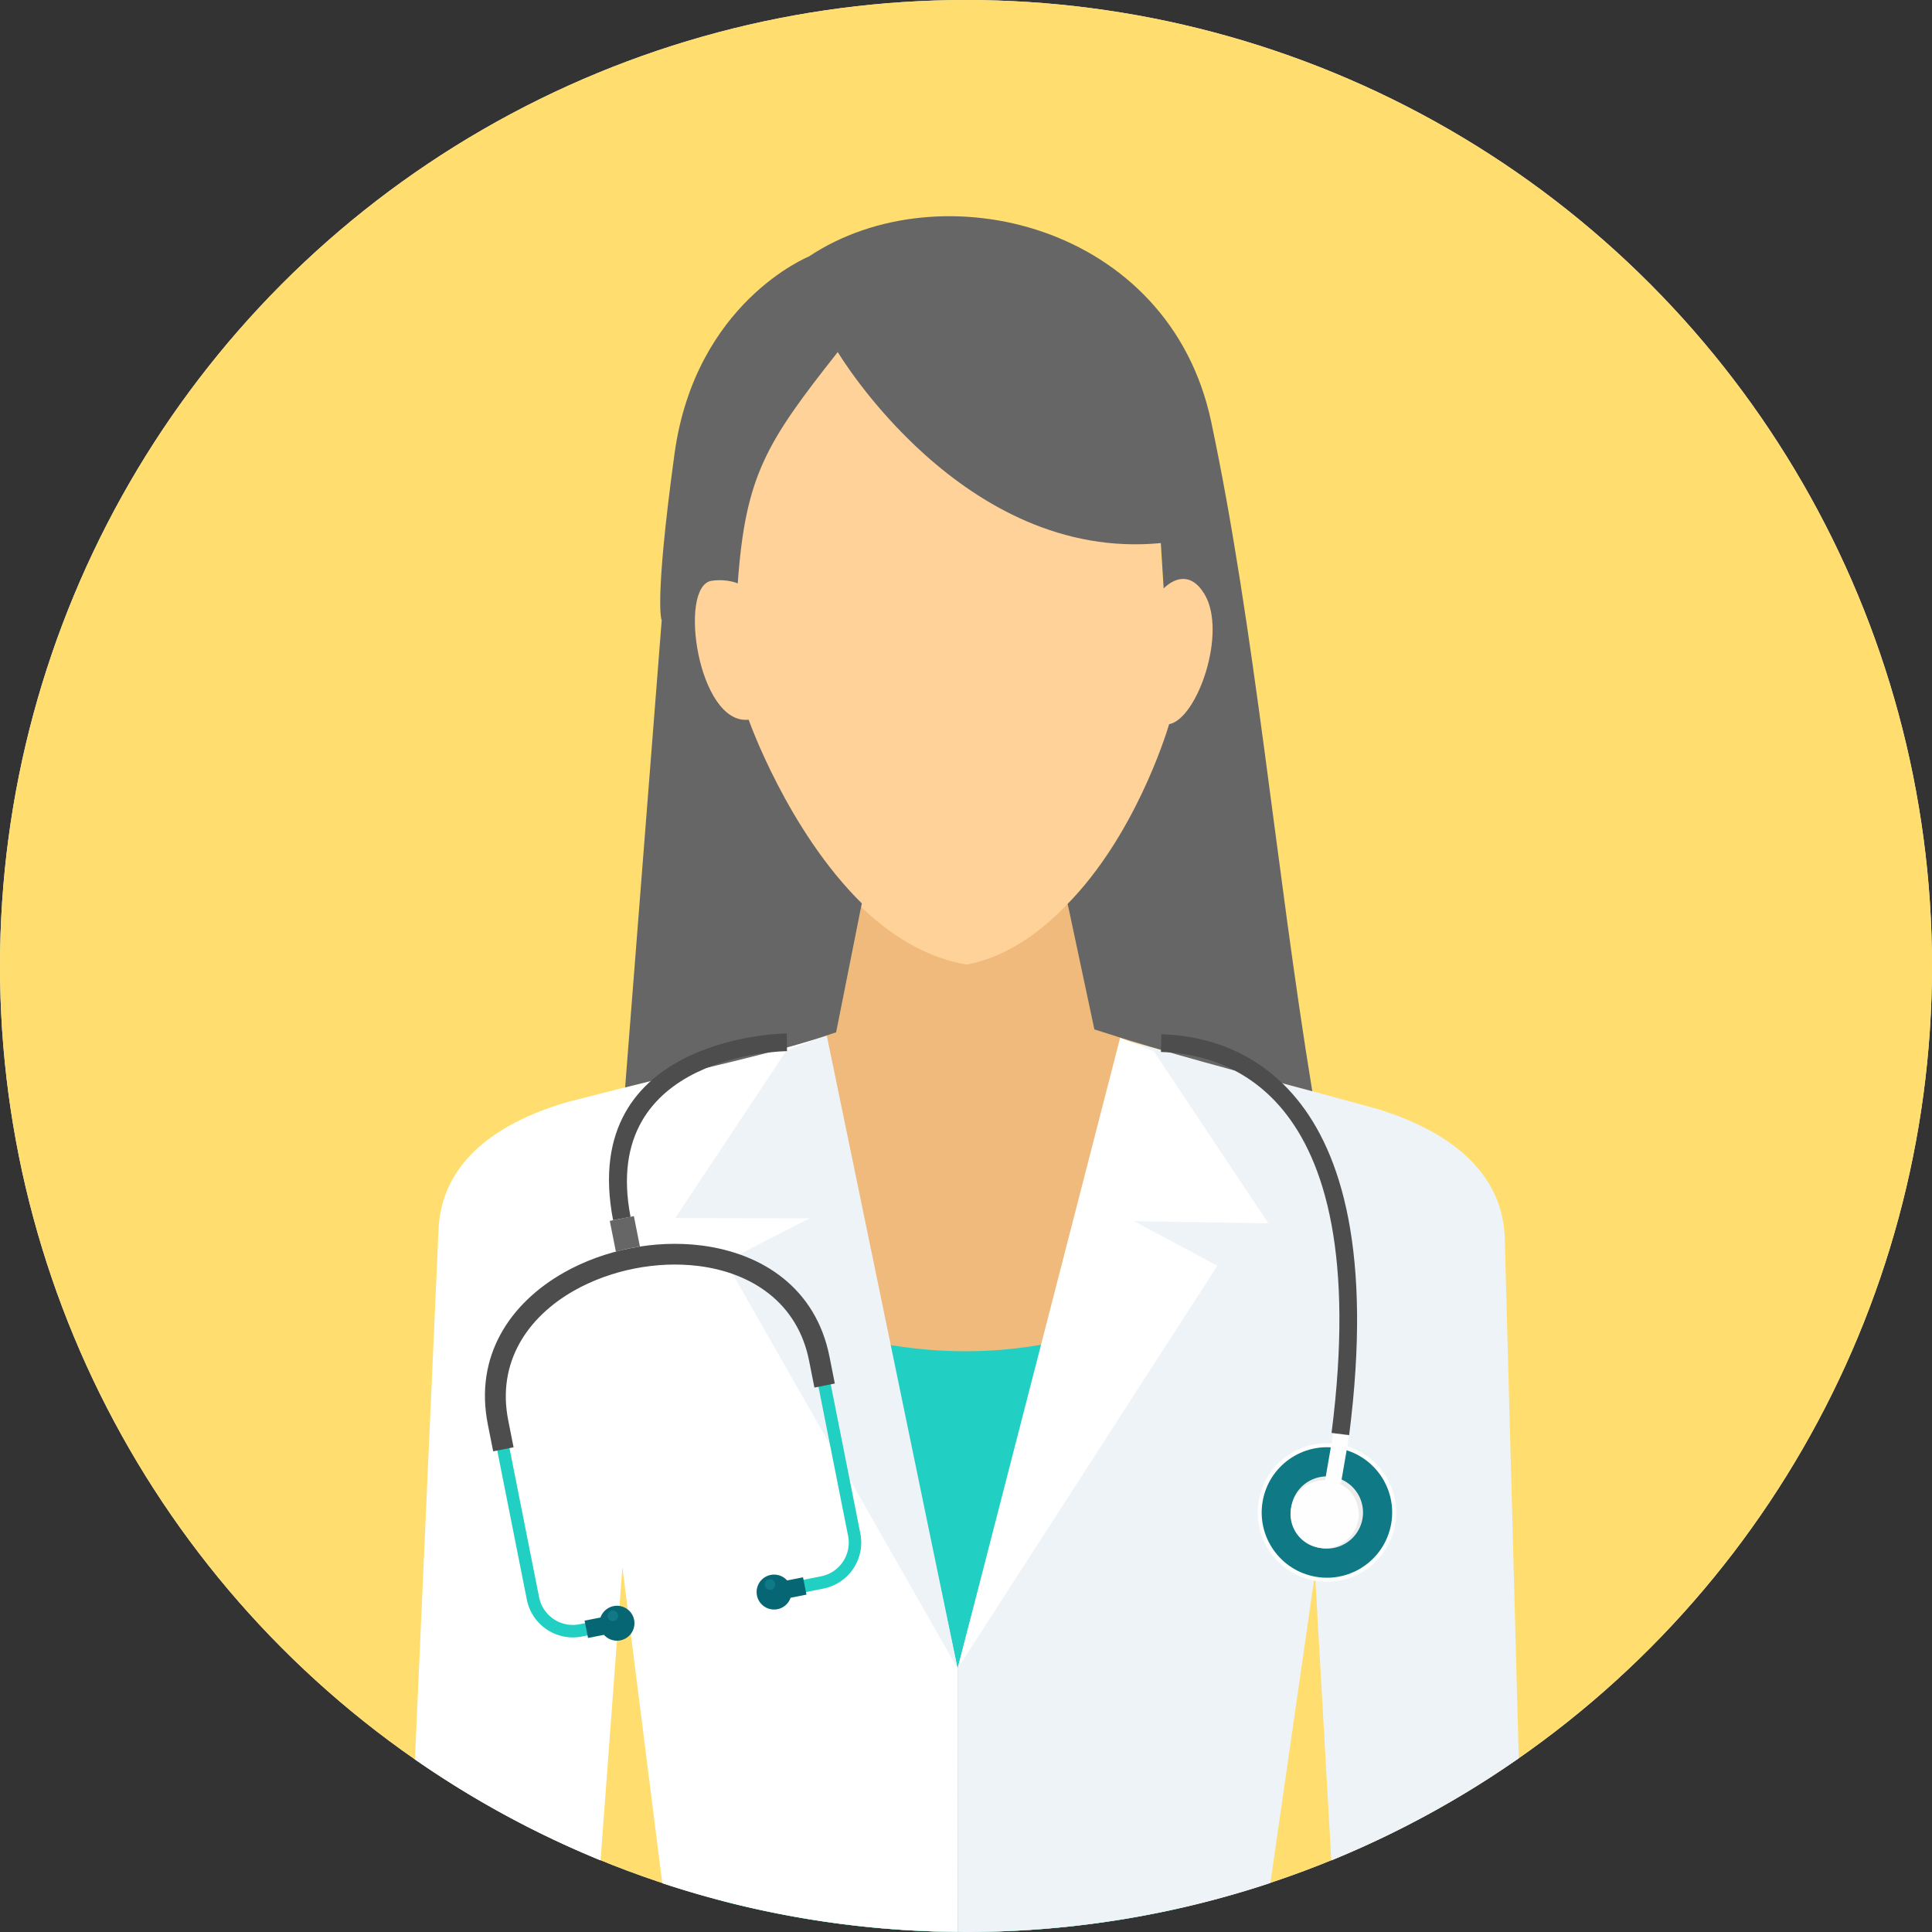
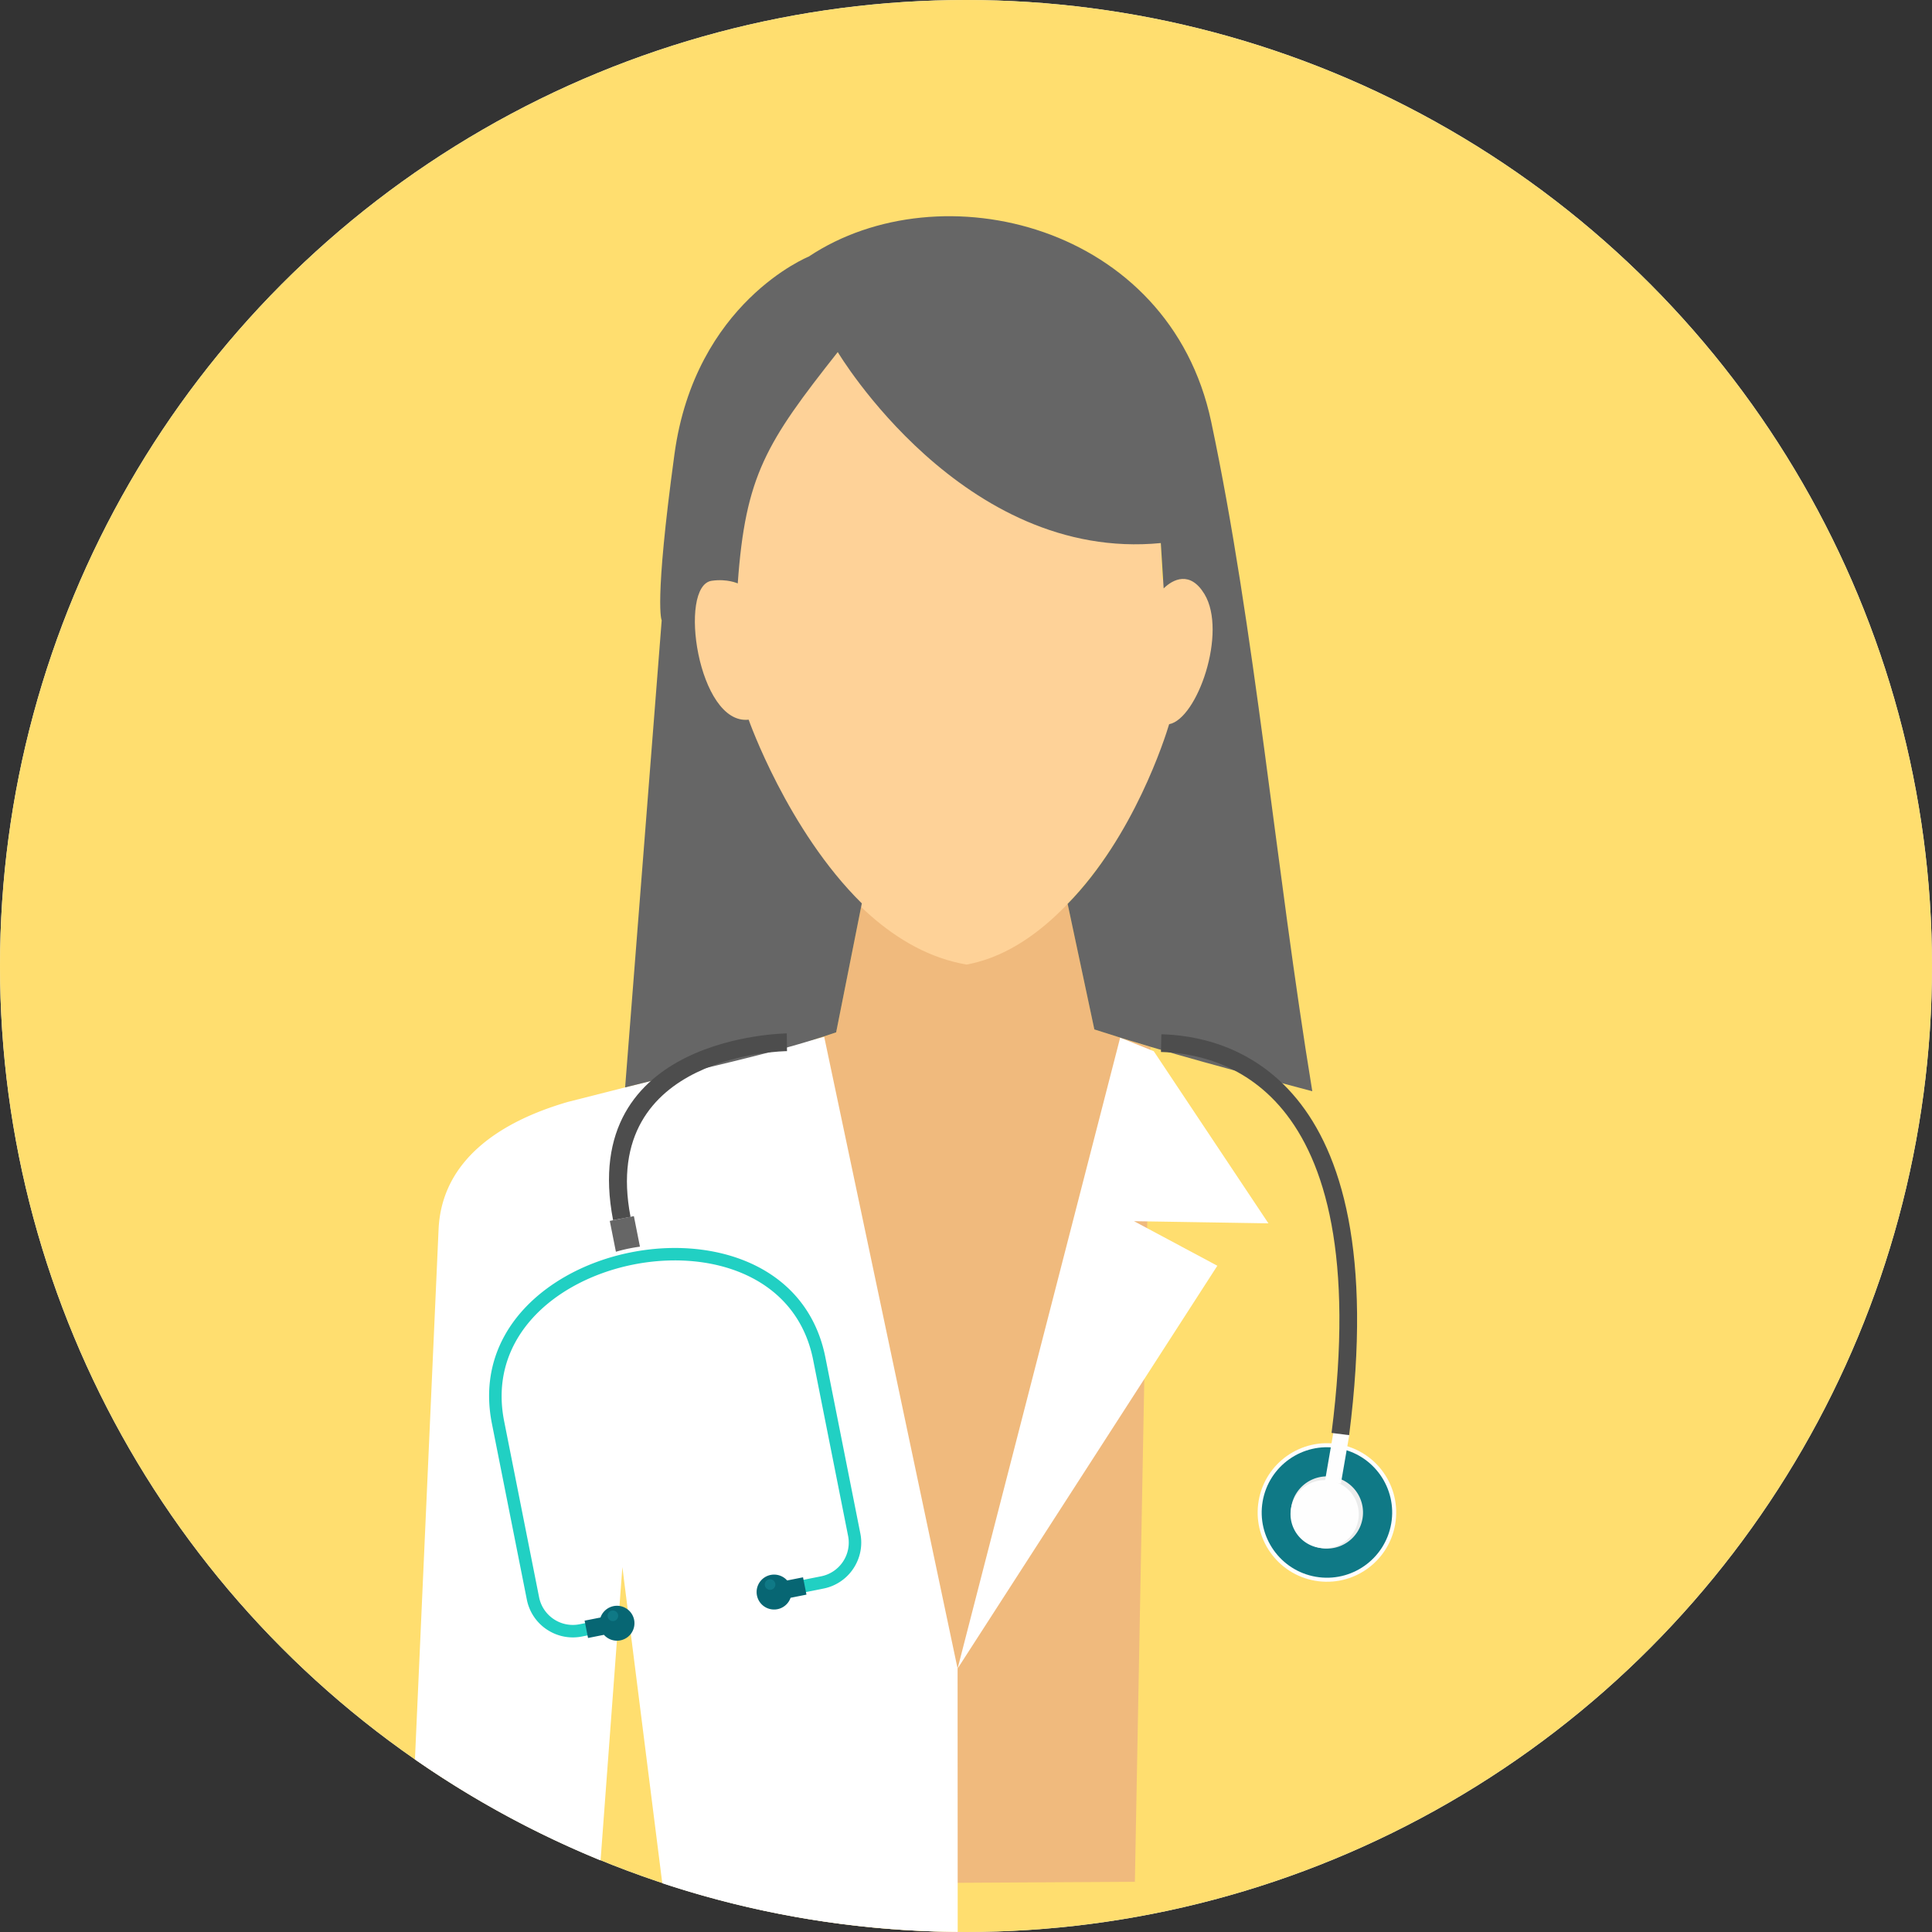
<svg xmlns="http://www.w3.org/2000/svg" width="512" height="512" x="0" y="0" viewBox="0 0 512 512" style="enable-background:new 0 0 512 512" xml:space="preserve" class="">
  <rect x="0" y="0" width="512" height="512" fill="#333333" stroke="none" />
  <g>
    <circle cx="256" cy="256" r="256" style="" fill="#ecf0f1" data-original="#ecf0f1" class="" />
    <circle cx="256" cy="256" r="256" style="" fill="#ffde6f" data-original="#fad24d" class="" />
    <path d="m228.546 238.629-6.957 34.955-23.307 8.016 13.793 217.594 88.682-.503 4.142-221.201-14.885-4.683-7.586-35.659-53.882 1.481z" style="" fill="#f0ba7d" data-original="#f0ba7d" class="" />
-     <path d="M192.992 342.31c38.801 18.812 78.715 22.761 120.732 1.065l-1.432 162.402A256.968 256.968 0 0 1 256 512c-22.256 0-43.846-2.844-64.432-8.182l1.424-161.508z" style="" fill="#21d0c3" data-original="#21d0c3" class="" />
-     <path d="m297.499 275.471 67.592 18.434c17.527 5.411 33.188 15.775 33.689 34.4l3.707 137.649a255.542 255.542 0 0 1-49.674 27.085l-4.314-76.125-11.837 82.104C311.304 507.439 284.186 512 256.001 512c-.736 0-1.466-.022-2.201-.028l-.028-69.787 43.727-166.714z" style="" fill="#eef3f7" data-original="#eef3f7" />
    <path d="m296.855 274.993 8.907 3.593 30.383 45.612-35.613-.573 22.074 11.812-68.833 106.749 43.082-167.193zM218.424 274.774l-67.907 17.239c-17.622 5.103-33.46 15.188-34.291 33.801l-6.262 140.453a255.615 255.615 0 0 0 49.193 26.762l5.78-77.732 10.575 83.779c24.647 8.163 50.956 12.666 78.287 12.897l-.028-69.787-35.347-167.412z" style="" fill="#ffffff" data-original="#ffffff" />
-     <path d="m219.076 274.306-10.62 4.068-29.53 44.437 35.619.057-22.28 11.42 61.508 107.897-34.697-167.879z" style="" fill="#eef3f7" data-original="#eef3f7" />
    <path d="M182.578 154.801c-1.135 11.456 1.159 36.892 15.056 35.924 0 0 20.002 58.295 58.511 64.896 33.246-6.075 53.47-58.873 55.005-63.896 4.579 1.564 17.396-19.756 7.571-37.198-2.818-5.002-10.795-.952-10.795-.952l-.614-14.565c-52.536 5.102-85.296-45.711-85.296-45.711-20.027 21.785-24.845 34.219-26.987 61.314 0 0-3.761-2.335-7.936-2.424-1.258-.028-2.872 1.068-4.515 2.612z" style="" fill="#fed298" data-original="#fed298" />
    <path d="m221.588 273.584 6.805-34.175c-19.713-19.409-29.992-48.684-29.992-48.684-13.432 1.498-18.826-35.521-9.789-36.814 4.133-.592 6.9.703 6.9.703 2.035-28.608 7.545-37.307 26.503-61.314 0 0 33.118 55.72 85.613 50.617l.751 12.014c2.482-2.44 7.019-4.733 10.799 1.484 6.15 10.115-1.895 33.103-9.343 34.506-1.055 3.544-9.344 29.695-26.901 47.615l7.079 33.273c19.699 6.379 38.692 11.306 57.757 16.375-9.685-59.038-15.235-122.924-26.799-177.458C309.873 59.395 249.206 44.759 214.319 68c0 0-30.082 12.121-35.574 52.32-5.49 40.197-3.389 44.071-3.389 44.071l-9.693 123.779c17.973-4.563 38.784-8.692 55.925-14.586z" style="" fill="#666666" data-original="#666666" class="" />
    <path d="M348.527 418.914c-9.989-1.725-16.69-11.222-14.966-21.212 1.725-9.988 11.223-16.692 21.212-14.968 9.991 1.725 16.691 11.225 14.967 21.216-1.725 9.989-11.223 16.689-21.213 14.964z" style="" fill="#fefefe" data-original="#fefefe" class="" />
    <path d="M348.709 417.86c-9.408-1.625-15.719-10.566-14.094-19.975s10.568-15.721 19.978-14.096c9.409 1.626 15.718 10.571 14.094 19.979-1.627 9.409-10.568 15.717-19.978 14.092z" style="" fill="#0f7986" data-original="#0f7986" />
    <path d="M350.022 410.253c-5.203-.898-8.697-5.851-7.798-11.054.898-5.207 5.849-8.696 11.052-7.798a9.564 9.564 0 0 1 7.799 11.053c-.897 5.204-5.846 8.697-11.053 7.799z" style="" fill="#ebecec" data-original="#ebecec" />
    <path d="m351.147 392.425 4.204.725 2.26-13.09-4.202-.725-2.262 13.09z" style="" fill="#fefefe" data-original="#fefefe" class="" />
    <path d="m210.372 422.546 7.877-1.563a12.372 12.372 0 0 0 7.886-5.279c1.765-2.643 2.532-5.957 1.866-9.304l-9.262-46.668c-3.496-17.61-17.273-26.591-33.016-28.581-6.033-.764-12.357-.486-18.483.729-6.131 1.212-12.075 3.37-17.356 6.378-13.754 7.833-23.024 21.378-19.522 39.017l9.262 46.669a12.382 12.382 0 0 0 5.28 7.885l.006-.002a12.354 12.354 0 0 0 9.299 1.868l7.872-1.563-.644-3.245-7.874 1.563a9.08 9.08 0 0 1-6.822-1.367l.001-.001a9.092 9.092 0 0 1-3.874-5.781l-9.262-46.669c-3.177-16.005 5.317-28.341 17.902-35.504 4.973-2.834 10.583-4.868 16.373-6.017 5.789-1.147 11.752-1.406 17.434-.689 14.408 1.821 27.009 9.982 30.178 25.956l9.265 46.669a9.088 9.088 0 0 1-1.372 6.822 9.076 9.076 0 0 1-5.783 3.869l-7.876 1.563.645 3.245z" style="" fill="#21d0c3" data-original="#21d0c3" class="" />
-     <path d="m221.235 366.648-1.415-7.129c-3.602-18.157-17.777-27.41-33.963-29.458-6.148-.775-12.589-.499-18.83.741-6.243 1.236-12.3 3.436-17.682 6.498-14.146 8.057-23.673 22.003-20.065 40.19l1.417 7.129 5.405-1.075-1.415-7.128c-3.067-15.458 5.168-27.392 17.362-34.337 4.874-2.774 10.369-4.766 16.047-5.892 5.676-1.127 11.521-1.38 17.088-.677 13.962 1.764 26.167 9.652 29.231 25.081l1.414 7.129 5.406-1.072z" style="" fill="#4d4d4d" data-original="#4d4d4d" />
    <path d="m155.836 434.082 4.213-.837a4.627 4.627 0 1 0-.91-4.589l-4.212.835.909 4.591zM213.72 422.593l-4.21.837a4.627 4.627 0 1 1-.911-4.591l4.212-.837.909 4.591z" style="" fill="#076673" data-original="#076673" class="" />
    <path d="m169.59 330.379-1.607-8.097-3.195.636-3.19.632 1.625 8.176a42.558 42.558 0 0 1 3.693-.903 42.334 42.334 0 0 1 2.674-.444z" style="" fill="#666666" data-original="#666666" class="" />
    <path d="M162.697 429.577a1.4 1.4 0 0 0 1.1-1.645 1.4 1.4 0 1 0-1.1 1.645zM204.351 421.295a1.4 1.4 0 1 0-.55-2.746 1.4 1.4 0 0 0 .55 2.746z" style="" fill="#0f7986" data-original="#0f7986" />
    <path d="M349.511 410.164c-4.923-.85-8.224-5.531-7.375-10.455a9.046 9.046 0 0 1 17.828 3.077c-.85 4.925-5.531 8.228-10.453 7.378z" style="" fill="#fefefe" data-original="#fefefe" class="" />
    <path d="M208.563 278.563c-.142.001-49.862.414-41.463 43.912l-4.623.884c-9.468-49.038 45.874-49.49 46.032-49.492l.054 4.696zM307.775 274.091c8.111.218 23.794 2.429 35.861 17.111 11.811 14.367 20.091 40.752 13.899 89.128l-4.661-.59c5.993-46.823-1.751-72.031-12.866-85.554-10.86-13.211-25.019-15.202-32.344-15.399l.111-4.696z" style="" fill="#4d4d4d" data-original="#4d4d4d" />
  </g>
</svg>